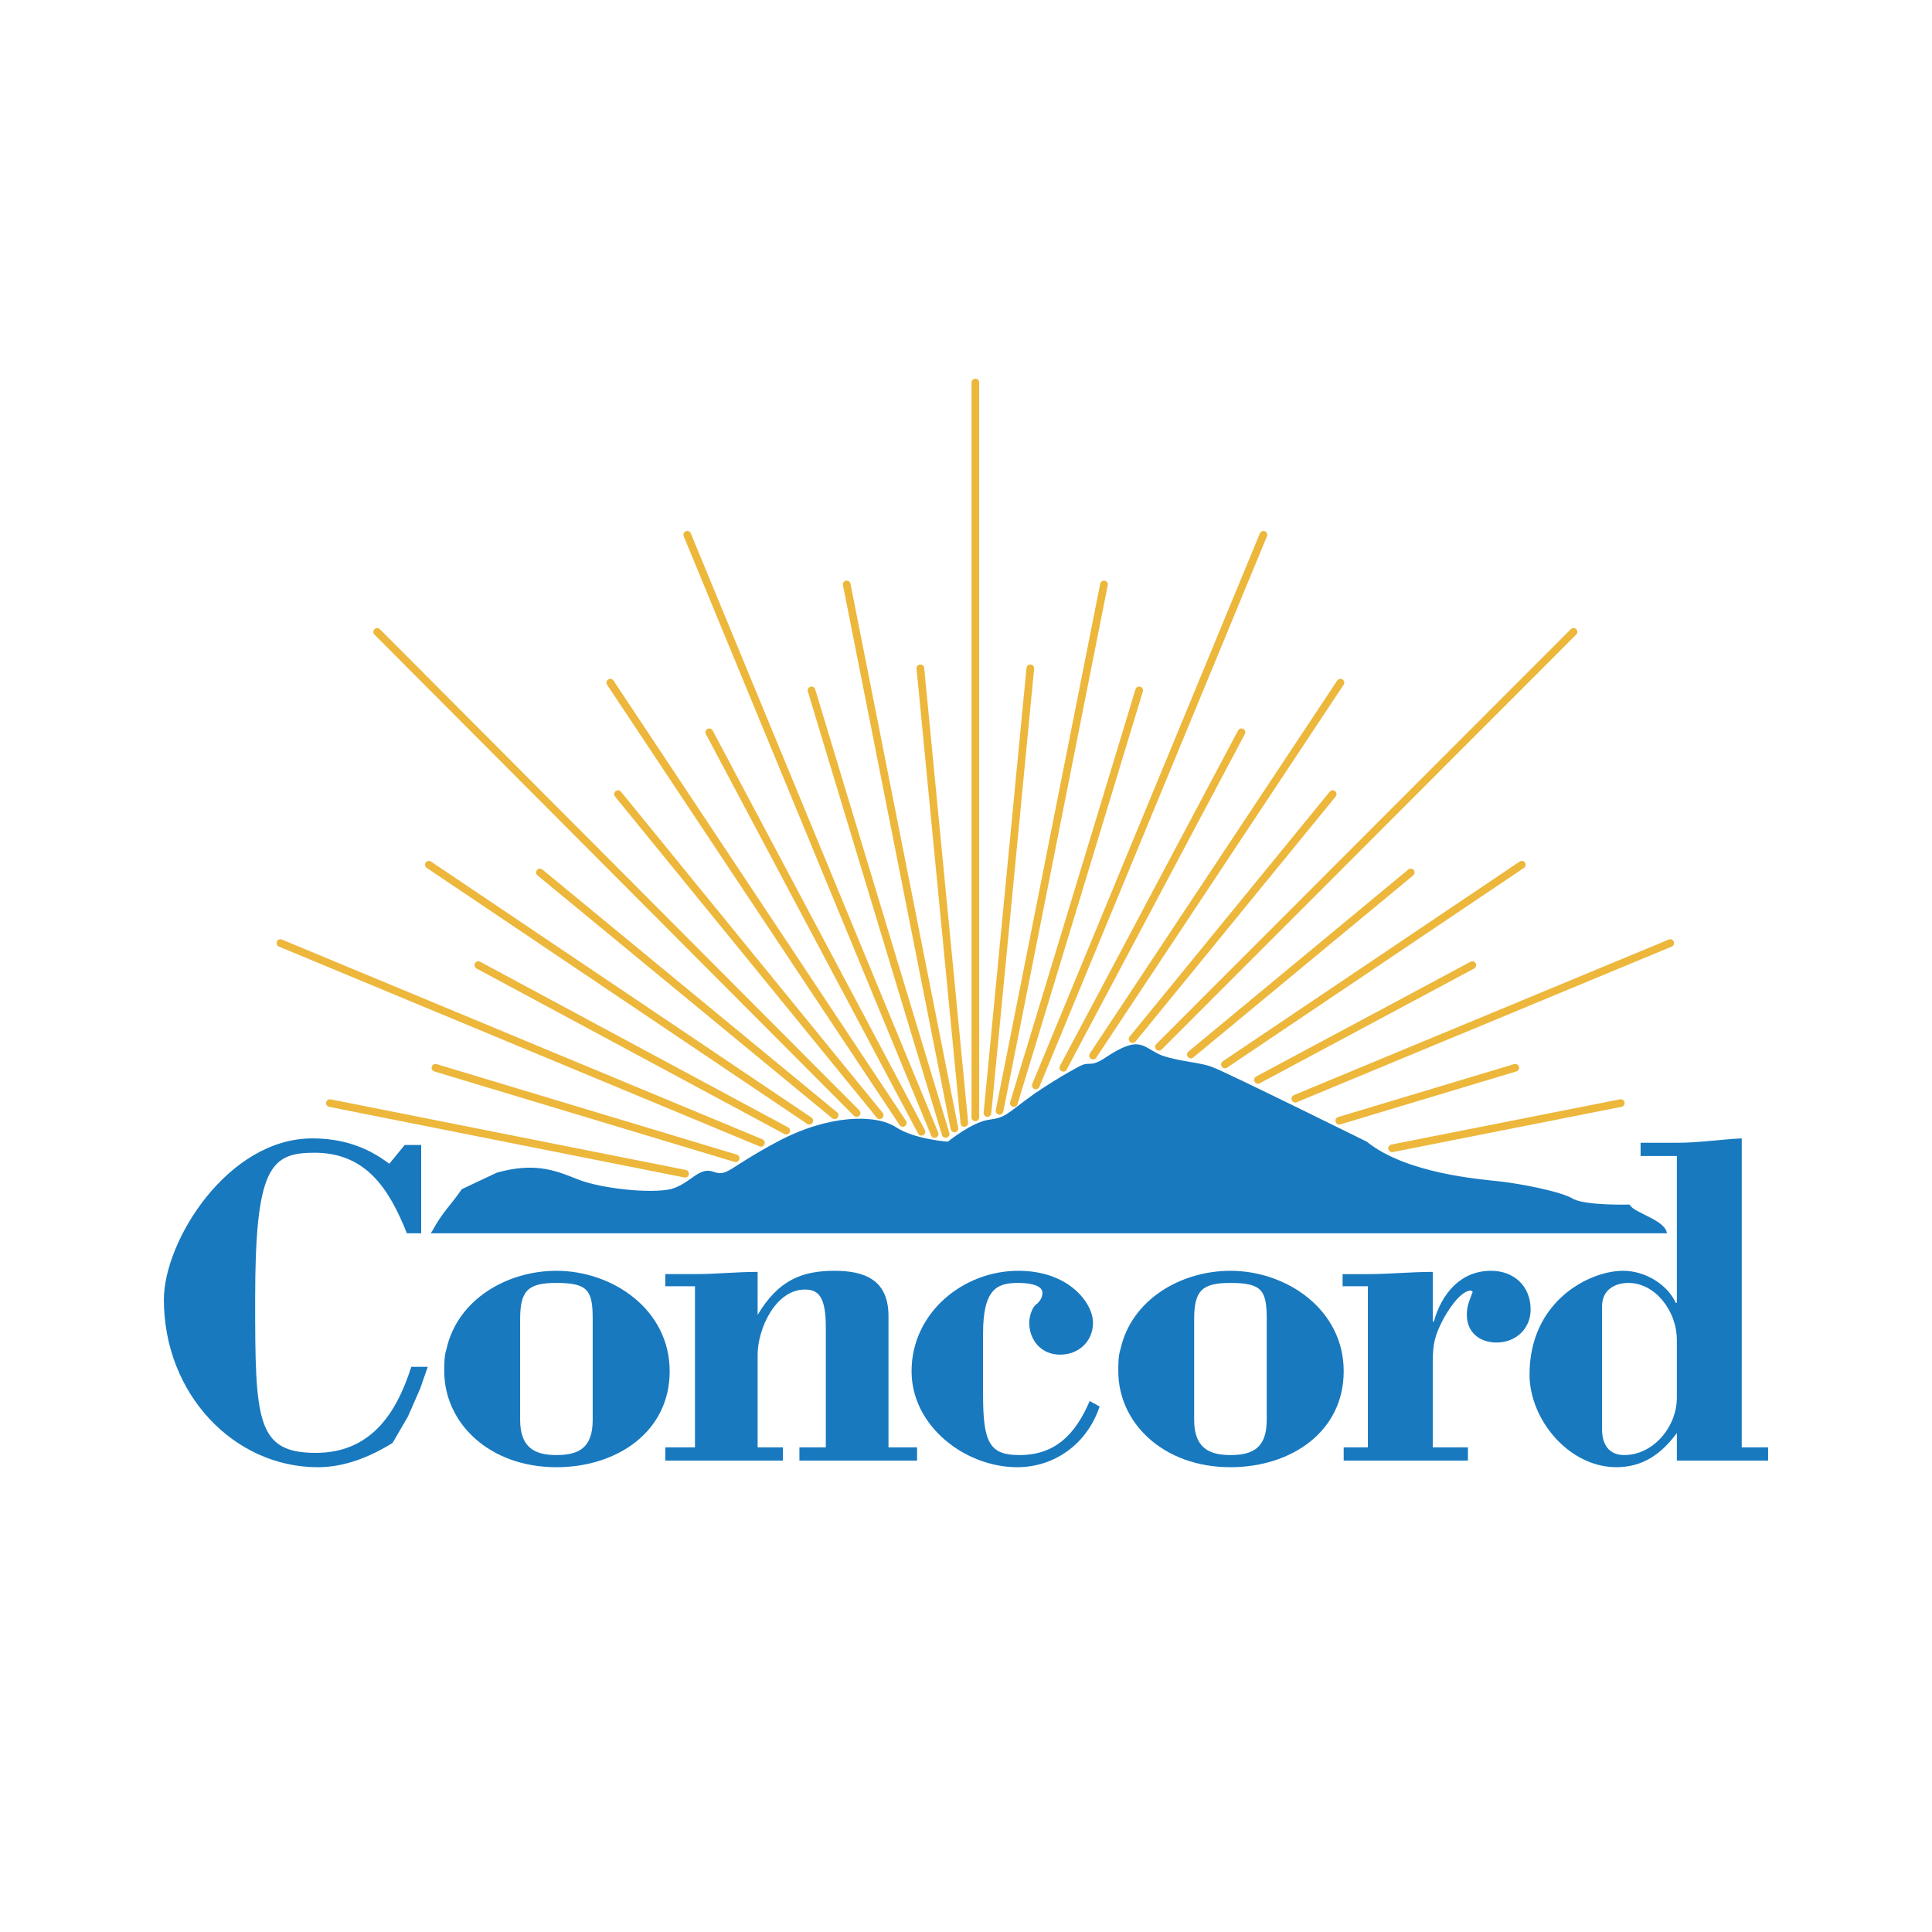
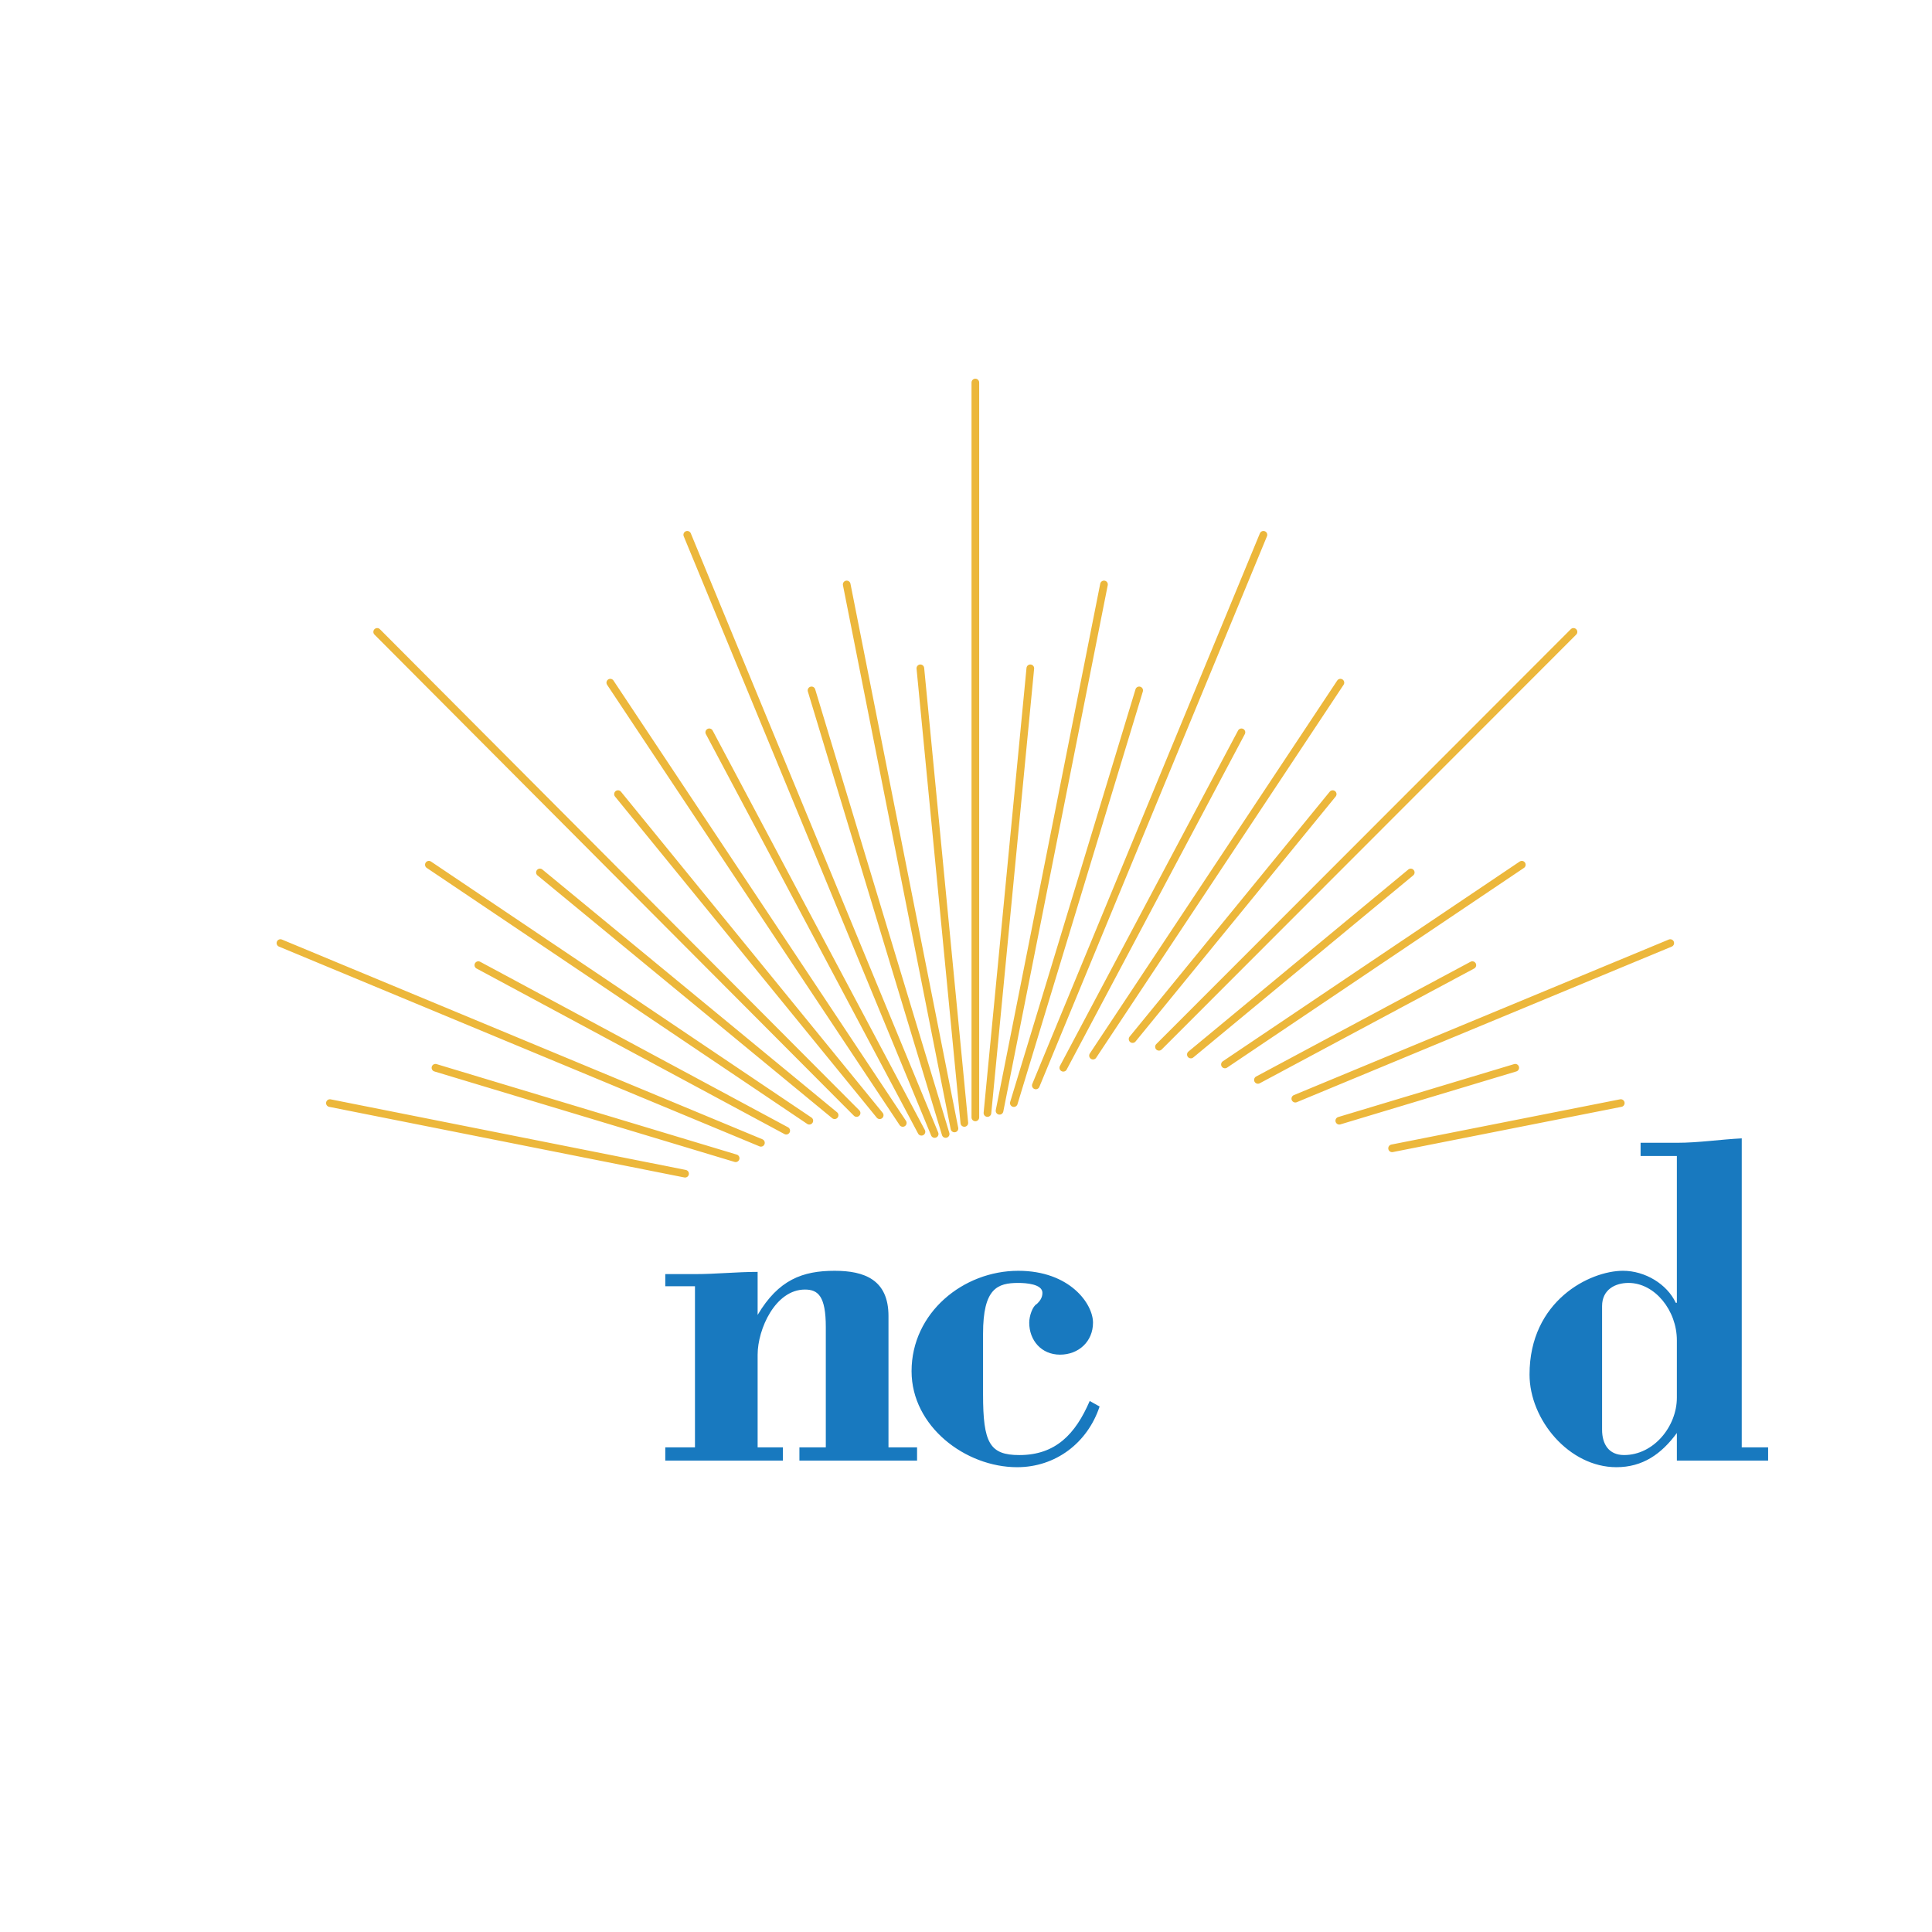
<svg xmlns="http://www.w3.org/2000/svg" width="2500" height="2500" viewBox="0 0 192.756 192.756">
-   <path fill-rule="evenodd" clip-rule="evenodd" fill="#fff" d="M0 0h192.756v192.756H0V0z" />
  <path d="M109.707 140.328c-1.207 3.633-4.389 6.055-8.229 6.055-5.155 0-10.531-4.072-10.531-9.578 0-5.834 5.156-10.018 10.643-10.018 5.156 0 7.459 3.303 7.459 5.174 0 1.873-1.426 3.193-3.291 3.193s-3.072-1.432-3.072-3.193c0-.66.33-1.65.768-1.871.221-.221.549-.551.549-1.102 0-.881-1.645-.99-2.412-.99-2.086 0-3.512.551-3.512 5.064v6.055c0 4.844.658 6.055 3.621 6.055 3.619 0 5.594-2.09 7.02-5.395l.987.551zM173.773 136.365v8.037h2.633v1.32h-9.105v-2.752c-1.535 2.092-3.4 3.412-6.033 3.412-4.719 0-8.666-4.732-8.666-9.246 0-7.377 6.033-10.35 9.324-10.35 2.193 0 4.389 1.32 5.266 3.193h.109v-14.643h-3.619v-1.32h3.619c2.193 0 4.277-.332 6.473-.441v22.79h-6.473v-2.643c0-2.973-2.195-5.725-4.826-5.725-1.316 0-2.635.66-2.635 2.312v12.33c0 1.432.66 2.531 2.195 2.531 2.961 0 5.266-2.861 5.266-5.725v-3.082h6.472v.002zM75.589 131.191c2.084-3.523 4.498-4.404 7.68-4.404 2.962 0 5.375.881 5.375 4.514v13.102h2.852v1.32H79.758v-1.32h2.633v-12c0-3.084-.768-3.744-2.084-3.744-2.962 0-4.718 3.965-4.718 6.496v9.248h2.523v1.32H66.375v-1.32h2.962v-16.074h-2.962v-1.211h2.962c2.084 0 4.168-.221 6.252-.221v4.294z" fill-rule="evenodd" clip-rule="evenodd" fill="#1879bf" />
-   <path d="M44.543 134.604c1.097-4.953 6.034-7.816 10.971-7.816 5.594 0 11.299 3.854 11.299 10.018 0 6.057-5.266 9.578-11.299 9.578-6.692 0-11.19-4.402-11.19-9.578 0-.771 0-1.542.219-2.202l7.351.109v6.938c0 2.752 1.426 3.521 3.62 3.521 2.304 0 3.62-.77 3.62-3.521v-10.02c0-2.861-.439-3.633-3.62-3.633-2.853 0-3.62.771-3.62 3.633v3.082l-7.351-.109zM142.947 131.852h.109c.768-2.752 2.633-5.064 5.705-5.064 2.303 0 3.949 1.541 3.949 3.854 0 1.982-1.535 3.303-3.4 3.303-1.646 0-2.963-.99-2.963-2.752 0-.881.219-1.322.549-2.203.219-.33-.988-.77-2.854 2.533-.877 1.65-1.096 2.531-1.096 4.404v8.477h3.51v1.32H134.06v-1.32h2.414V128.33h-2.523v-1.211h2.523c2.084 0 4.277-.221 6.473-.221v4.954zM40.375 114.236h1.646v8.809h-1.426c-1.755-4.404-4.059-8.037-9.215-8.037-4.388 0-5.924 1.432-5.924 14.643 0 12 .11 15.303 6.034 15.303 5.375 0 8.008-3.744 9.544-8.588h1.646l-.769 2.201-1.207 2.752-1.536 2.643c-2.304 1.432-4.827 2.422-7.459 2.422-8.337 0-15.358-7.266-15.358-16.732 0-5.836 6.362-16.074 14.81-16.074 2.852 0 5.375.771 7.679 2.533l1.535-1.875zM43.118 122.824c1.097-1.982 1.646-2.312 2.962-4.184l3.51-1.652c3.621-.99 5.595-.328 8.009.662 2.523.99 7.35 1.43 9.325.99 1.975-.551 2.742-2.201 4.168-1.762 1.536.551 1.316-.219 6.473-2.973 5.156-2.752 9.873-2.752 11.848-1.43 1.865 1.209 5.156 1.43 5.156 1.43s2.413-1.98 4.168-2.201c1.646-.221 1.646-.551 4.389-2.531 2.742-1.873 4.717-2.863 4.717-2.863.988-.439.877.221 2.414-.771 3.619-2.422 3.73-.99 5.703-.219 1.975.66 3.949.66 5.156 1.211 1.207.439 15.25 7.375 15.25 7.375 3.949 3.193 11.299 3.744 13.273 3.963 1.975.221 6.143.992 7.35 1.762 1.316.662 5.596.551 5.596.551.438.881 3.73 1.541 3.73 2.973v-.109H43.008c0-.001 0-.112.11-.222z" fill-rule="evenodd" clip-rule="evenodd" fill="#1879bf" />
-   <path d="M111.791 134.604c1.098-4.953 6.033-7.816 10.971-7.816 5.596 0 11.299 3.854 11.299 10.018 0 6.057-5.266 9.578-11.299 9.578-6.691 0-11.189-4.402-11.189-9.578-.001-.771-.001-1.542.218-2.202l7.35.109v6.938c0 2.752 1.426 3.521 3.621 3.521 2.303 0 3.619-.77 3.619-3.521v-10.02c0-2.861-.438-3.633-3.619-3.633-2.854 0-3.621.771-3.621 3.633v3.082l-7.35-.109z" fill-rule="evenodd" clip-rule="evenodd" fill="#1879bf" />
  <path d="M129.234 109.613l37.408-15.523m-63.298 14.203l22.709-54.936m-32.802 59.78l-24.683-59.78m7.35 60.661L27.979 94.09m110.91 20.478l22.816-4.514m-52.656-4.734l24.684-37.211m-38.507 44.477l-10.75-54.275m-3.73 53.503l-37.957-25.54m79.424 19.927l29.619-19.927m-52.107 24.55l10.42-52.513M90.07 112.035L60.889 68.109m7.46 48.991l-35.434-7.045m100.706 1.759l17.555-5.283m-25.672 1.211l21.393-11.45m-28.085 8.917l21.939-18.164m-27.753 16.623l19.965-24.439m-26.877 27.302l17.773-33.468m-22.709 36.992l12.506-41.175m-15.138 42.165l4.277-44.367m-6.582 45.357l-4.388-45.357m2.523 46.459L80.965 68.88m10.97 44.036L70.763 73.063m17.004 38.203l-26.11-32.037m21.612 32.037l-29.4-24.221m24.573 25.762L47.725 96.292m25.67 19.267l-29.949-9.027m72.185-2.093l41.357-41.394m-59.677 48.439V38.165m-11.849 72.88l-47.83-48" fill="none" stroke="#ecb73b" stroke-width=".764" stroke-linecap="round" stroke-miterlimit="2.613" />
</svg>